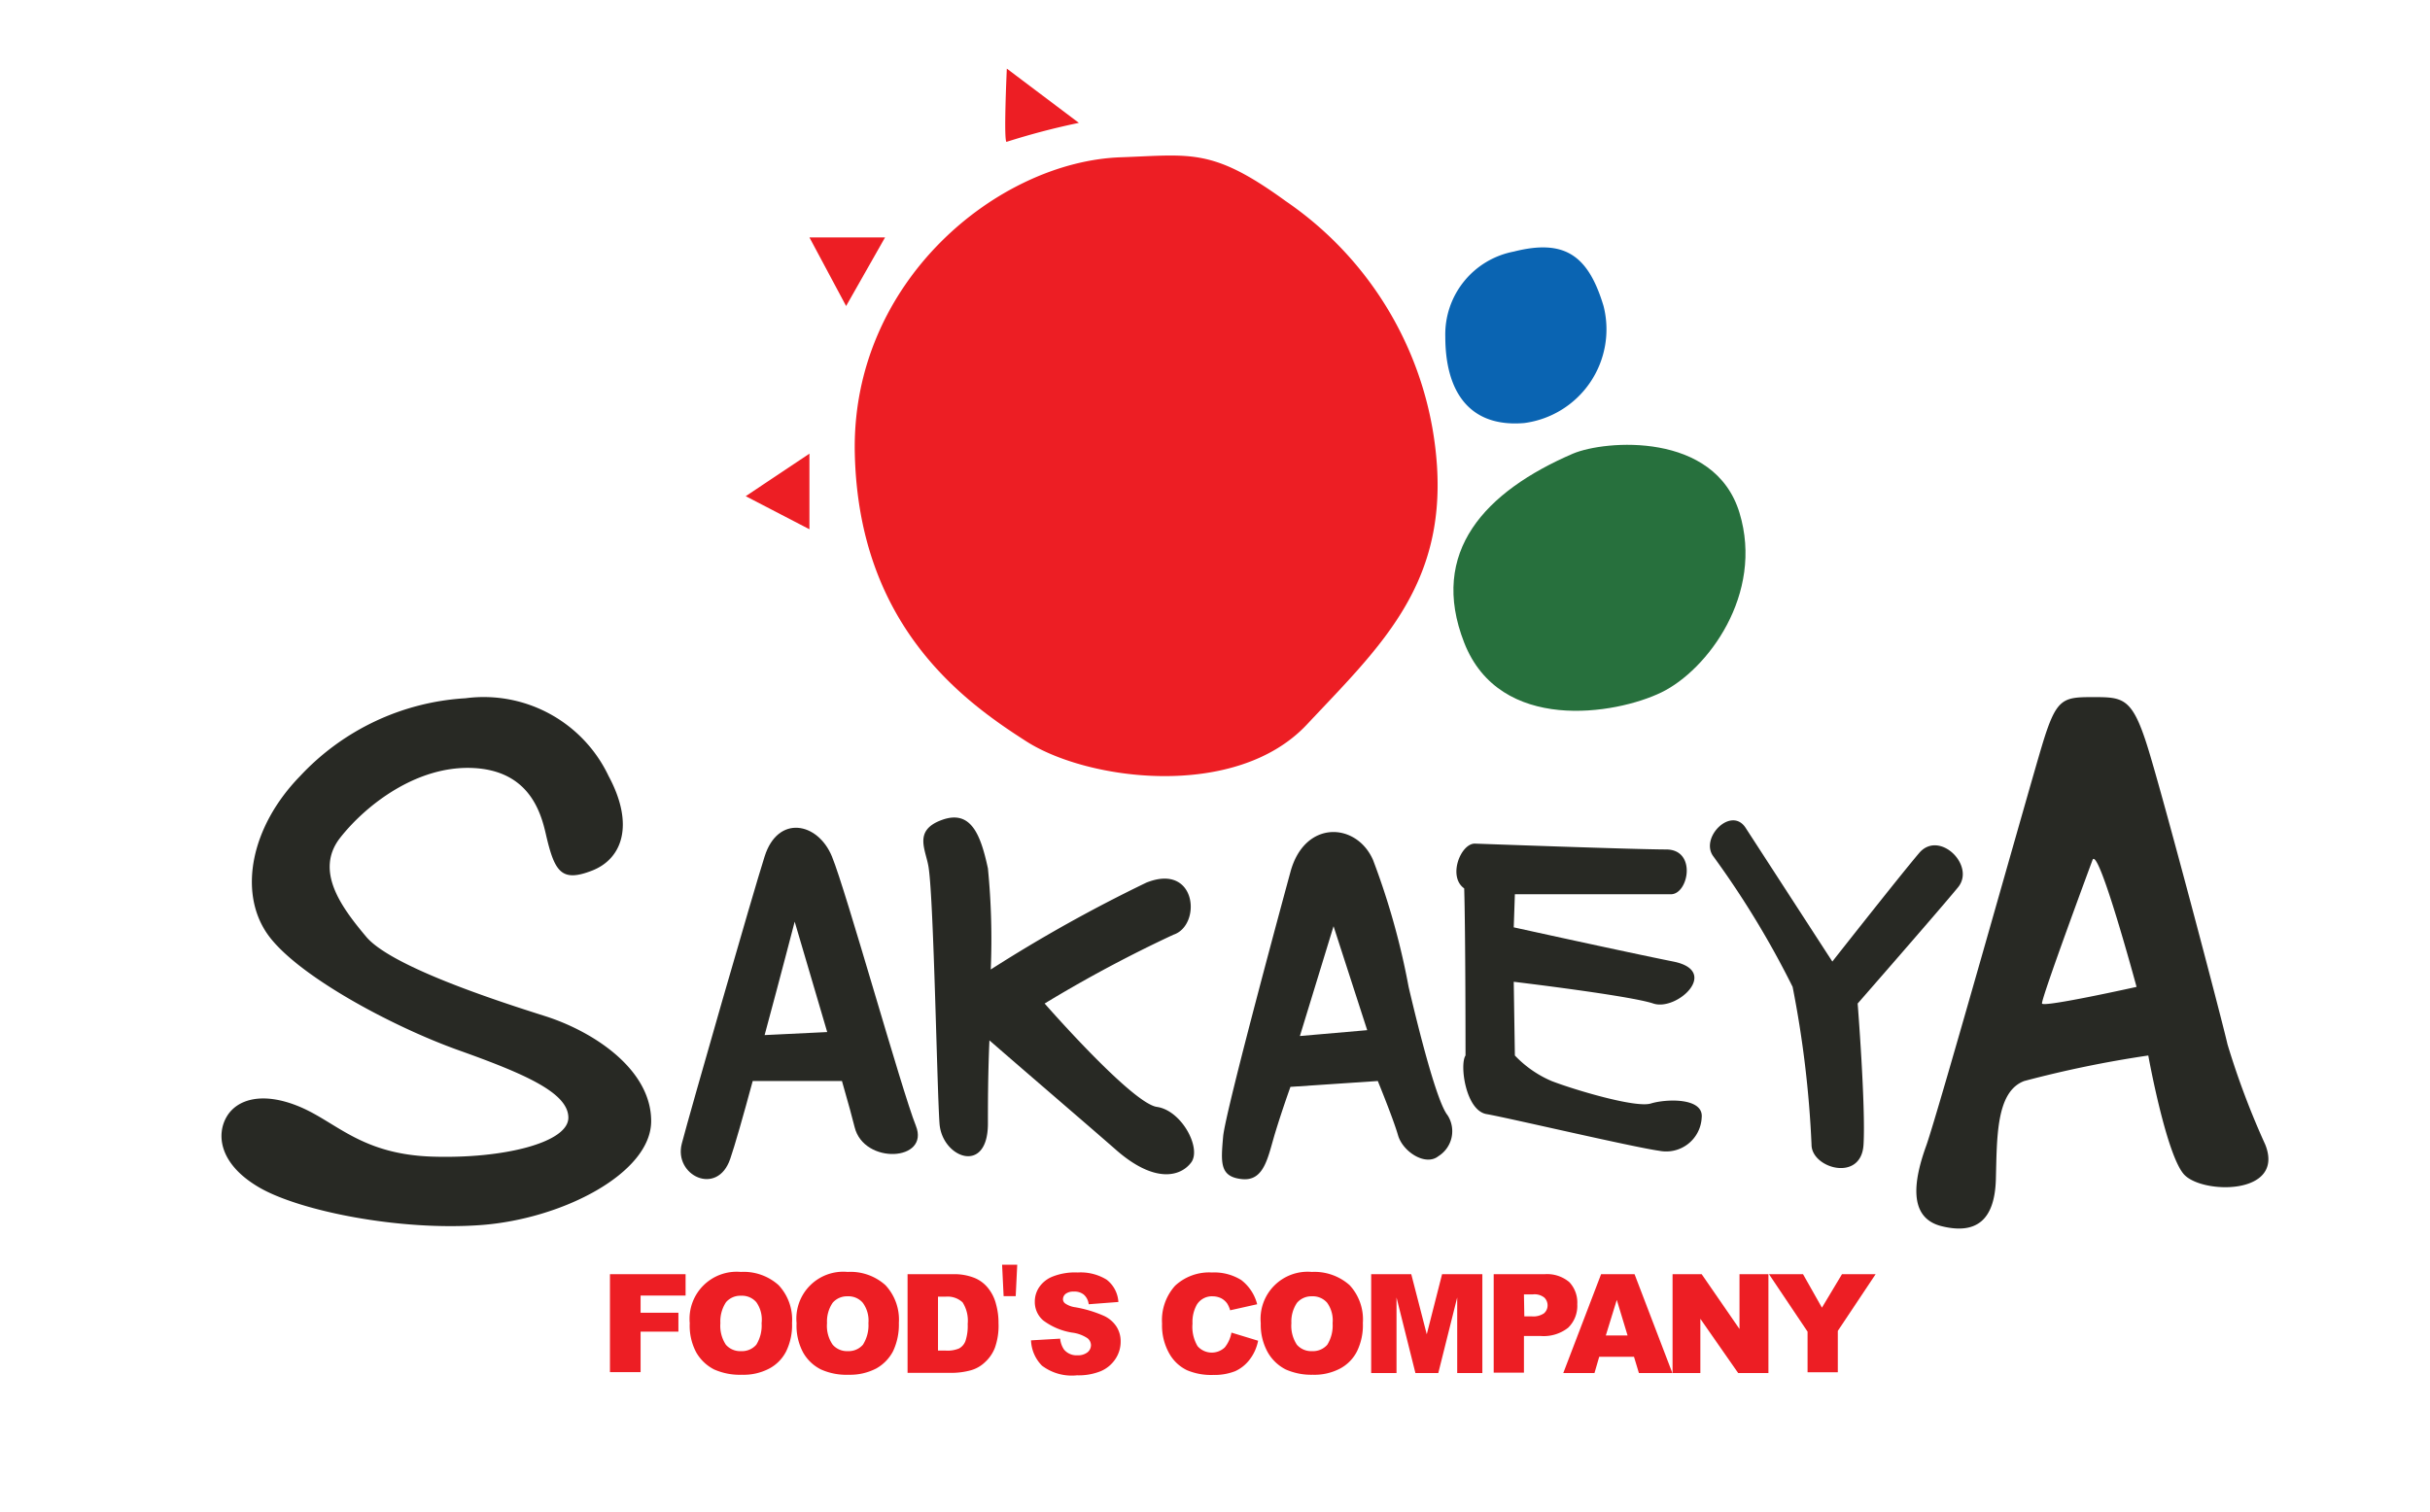
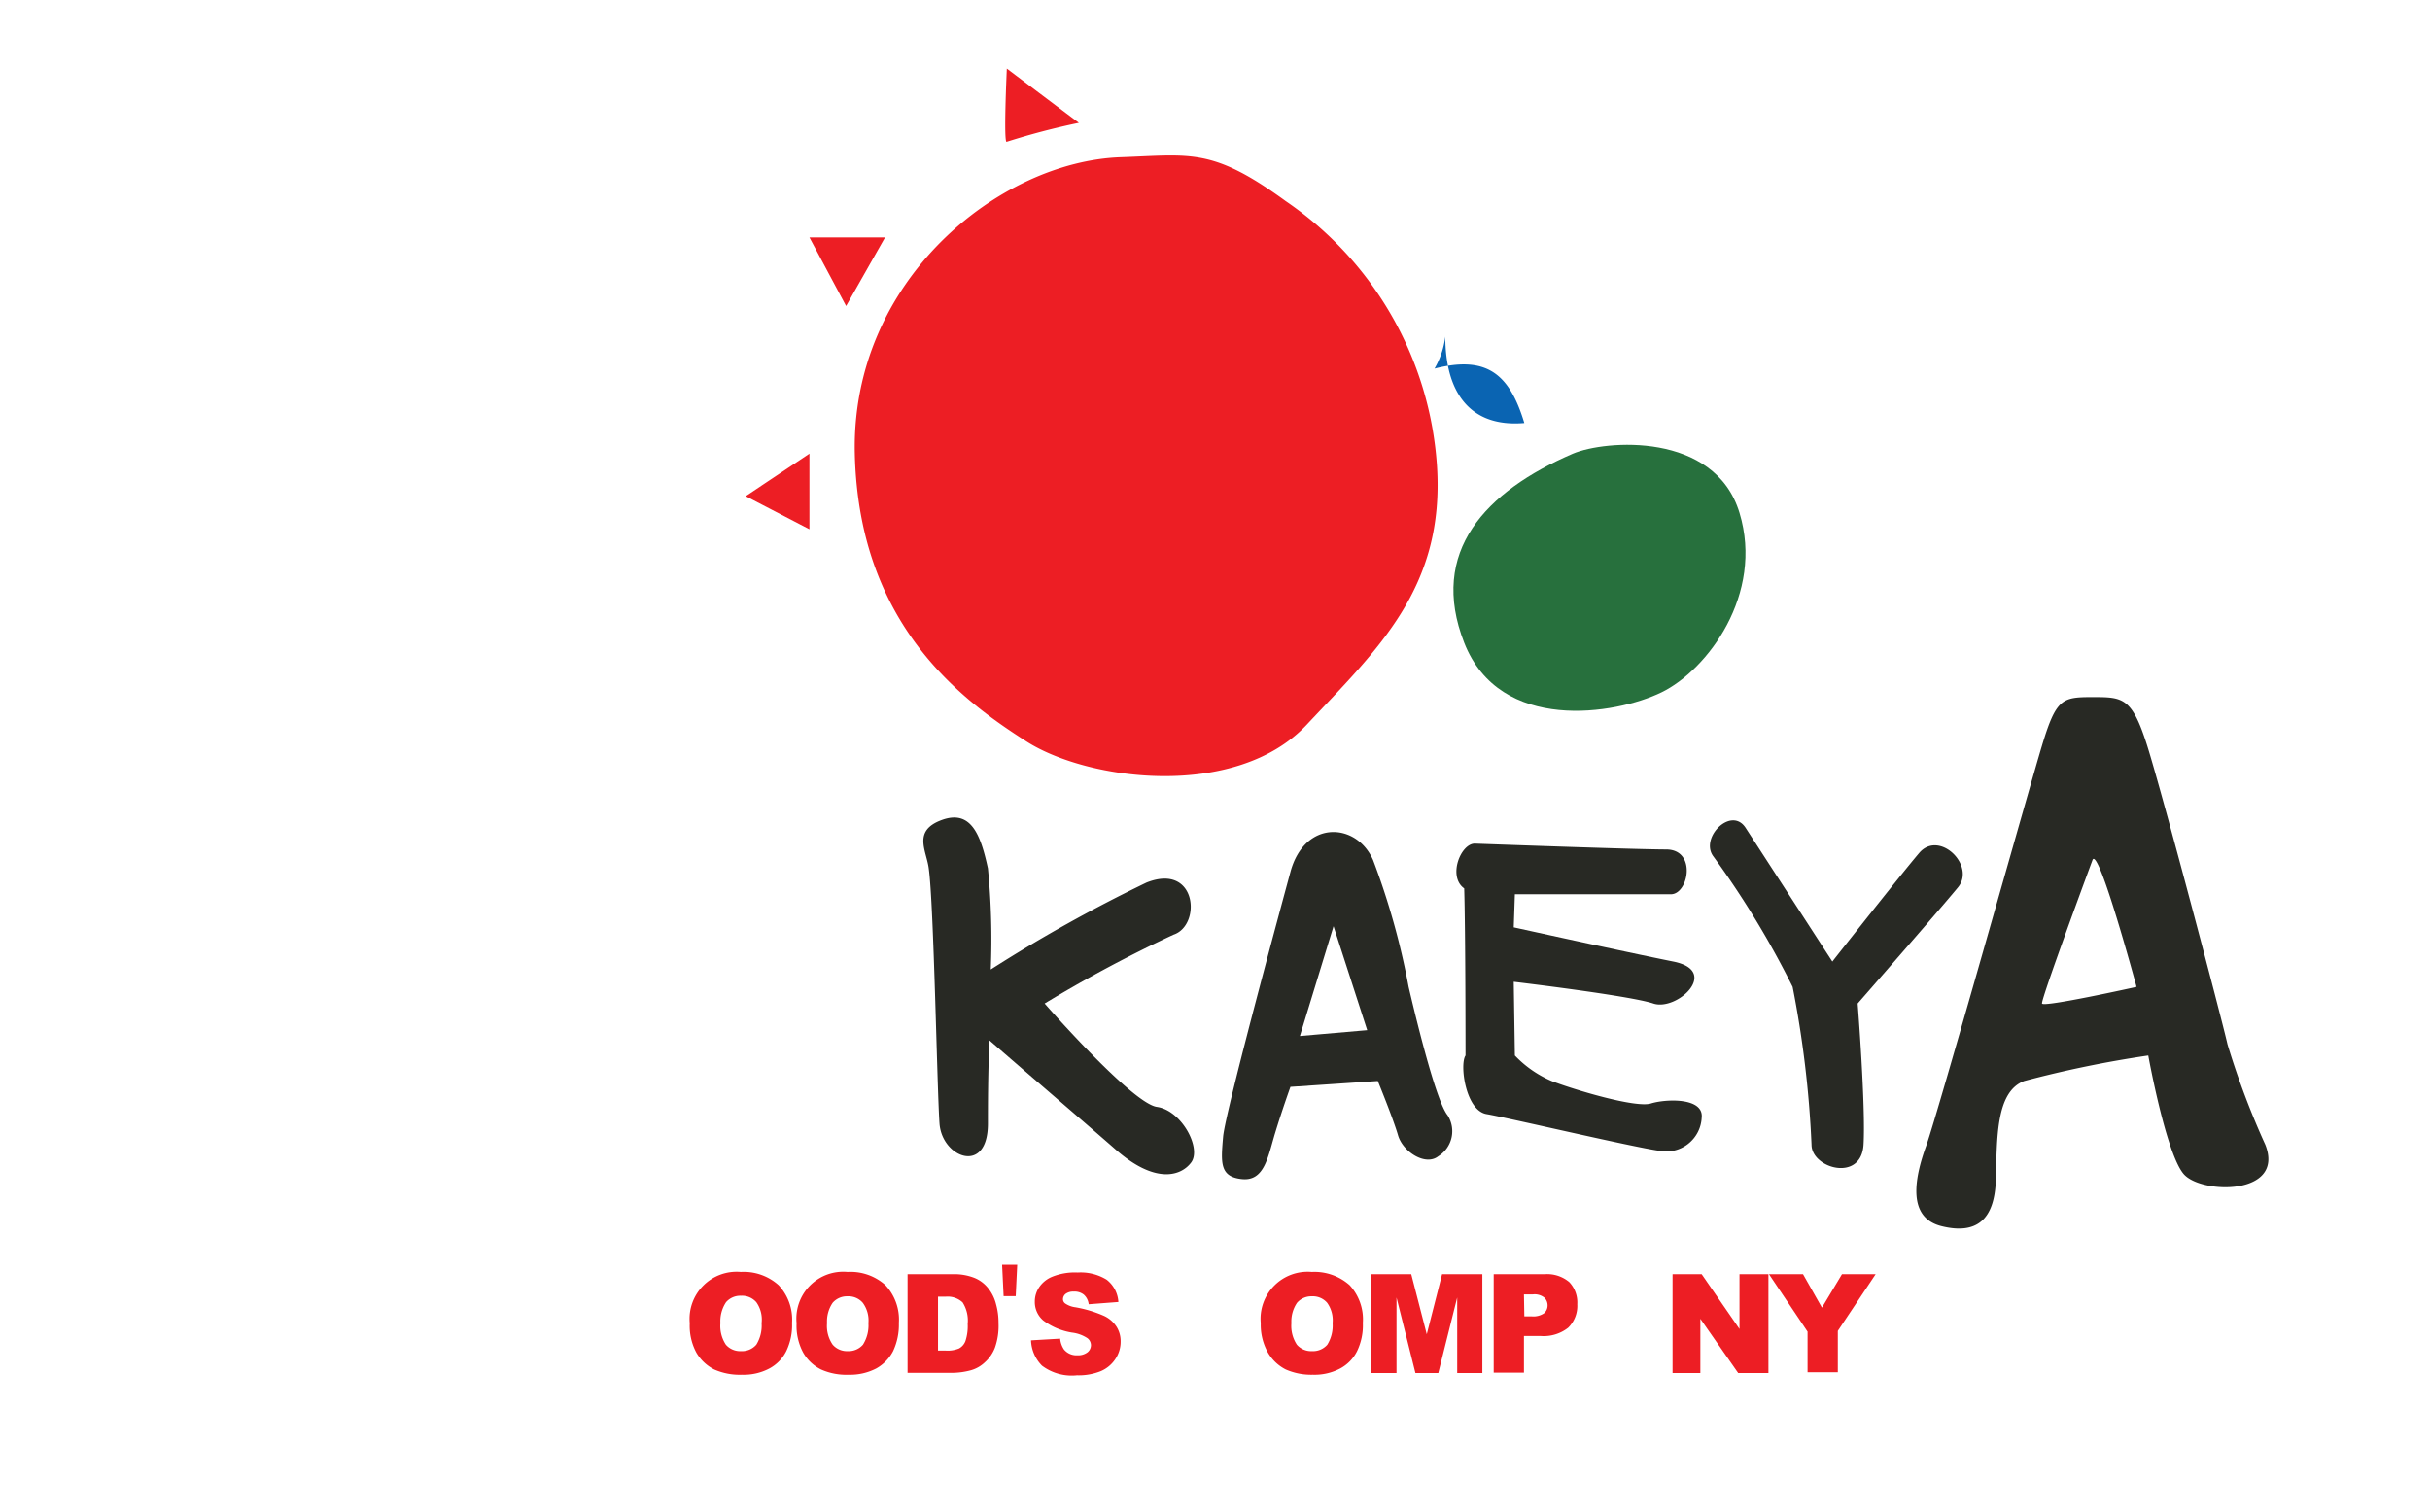
<svg xmlns="http://www.w3.org/2000/svg" id="レイヤー_1" data-name="レイヤー 1" viewBox="0 0 128.52 80">
  <defs>
    <style>.cls-1{fill:#ed1e24;}.cls-2{fill:#0a64b2;}.cls-3{fill:#27703d;}.cls-4{fill:#282924;}</style>
  </defs>
  <title>LOGO</title>
  <polygon class="cls-1" points="42.81 12.56 44.75 16.19 46.81 12.56 42.81 12.56" />
  <polygon class="cls-1" points="39.44 26.25 42.81 24 42.81 28 39.44 26.25" />
  <path class="cls-1" d="M53.25,3.63s-.19,4.06,0,3.87a38.11,38.11,0,0,1,3.81-1Z" />
  <path class="cls-1" d="M59.29,8.32C52.82,8.54,45,14.86,45.21,24S51,37.12,54.28,39.22s11.1,3.1,14.84-.89S76.42,31.1,76,24.64a18.43,18.43,0,0,0-8-14C64.11,7.81,63,8.19,59.29,8.32Z" />
-   <path class="cls-2" d="M76.44,17.81c0,2.88,1.25,4.82,4.18,4.57a5,5,0,0,0,4.19-6.19c-.81-2.69-2.06-3.56-4.75-2.88A4.46,4.46,0,0,0,76.44,17.81Z" />
+   <path class="cls-2" d="M76.44,17.81c0,2.88,1.25,4.82,4.18,4.57c-.81-2.69-2.06-3.56-4.75-2.88A4.46,4.46,0,0,0,76.44,17.81Z" />
  <path class="cls-3" d="M83.19,24c-4.64,2-7.63,5.19-5.75,10s8,3.81,10.43,2.63,5.44-5.19,4.13-9.5S84.89,23.28,83.19,24Z" />
-   <path class="cls-4" d="M28.87,44.13c.46,2,.82,2.56,2.44,1.93s2.25-2.45.88-5a7.31,7.31,0,0,0-7.57-4.12,13,13,0,0,0-8.75,4.12c-2.62,2.69-3.25,6.13-1.75,8.32s6.63,4.93,10.13,6.18,5.81,2.25,5.81,3.57-3.44,2.18-7.19,2.06-5.06-1.81-7-2.63-3.31-.43-3.87.5-.44,2.5,1.69,3.75,7.43,2.32,11.75,2,9-2.75,9-5.5-3.07-4.75-5.63-5.56-8.12-2.62-9.44-4.19-2.75-3.5-1.37-5.25,4.06-3.81,7-3.68S28.59,42.9,28.87,44.13Z" />
-   <path class="cls-4" d="M48.44,59.56c-.75-1.87-3.69-12.43-4.44-14.25s-2.86-2.22-3.56,0c-.61,1.91-3.94,13.5-4.38,15.19s1.88,2.81,2.56.81c.23-.66.69-2.27,1.19-4.12h4.72c.33,1.15.58,2.06.67,2.44C45.69,61.63,49.19,61.44,48.44,59.56Zm-8-4.8c.83-3.07,1.59-6,1.59-6l1.72,5.84Z" />
  <path class="cls-4" d="M61.19,58.56c-1.32-.18-5.94-5.47-5.94-5.47a70.69,70.69,0,0,1,6.81-3.64c1.5-.49,1.25-3.82-1.42-2.76a78.52,78.52,0,0,0-8.24,4.6,38.33,38.33,0,0,0-.15-5.35c-.38-1.75-.88-3.13-2.44-2.56S49,45,49.12,45.94c.27,1.9.44,11.69.57,13.5s2.56,2.75,2.56,0c0-.93,0-2.57.08-4.4,2,1.74,5.29,4.56,6.67,5.77,2.06,1.82,3.44,1.44,4,.69S62.5,58.75,61.19,58.56Z" />
  <path class="cls-4" d="M78,44.63c-.75,0-1.44,1.75-.56,2.37.07,2.25.07,8.84.07,8.84-.32.47,0,2.91,1.11,3.1s7.75,1.75,9.13,1.94A1.88,1.88,0,0,0,90,59.13c.12-1.07-1.88-1-2.69-.75s-4.12-.75-5.25-1.19a5.83,5.83,0,0,1-1.94-1.35l-.06-3.9s6.13.73,7.38,1.15S91,51.37,88.5,50.87s-8.44-1.81-8.44-1.81l.06-1.75h8.25c.94,0,1.38-2.37-.25-2.37S78,44.63,78,44.63Z" />
  <path class="cls-4" d="M90.62,45.31a47.87,47.87,0,0,1,4.19,6.9,55.54,55.54,0,0,1,1,8.35c0,1.25,2.63,2,2.75,0s-.31-7.47-.31-7.47,4.37-5,5.31-6.15-1-3.06-2.06-1.81-4.59,5.74-4.59,5.74l-4.59-7.08C91.56,42.63,89.88,44.33,90.62,45.31Z" />
  <path class="cls-4" d="M119.81,60.56a42.41,42.41,0,0,1-2-5.31c-.31-1.37-3.44-13.25-4.25-15.81s-1.29-2.56-2.89-2.56-1.92.07-2.67,2.56-5.5,19.44-6.13,21.19-1,3.79.82,4.24,2.81-.3,2.87-2.49,0-4.63,1.5-5.19a58.89,58.89,0,0,1,6.56-1.35s.94,5.21,1.88,6.28S120.87,63.25,119.81,60.56ZM108,53.09c-.06-.23,2.67-7.59,2.67-7.59.3-.81,2.33,6.71,2.33,6.71S108.06,53.31,108,53.09Z" />
  <path class="cls-4" d="M76.56,59c-.56-.69-1.5-4.4-2.06-6.79a38.94,38.94,0,0,0-1.88-6.71c-.87-2-3.62-2.15-4.37.63,0,0-3.44,12.62-3.56,14s-.19,2.13,1,2.25,1.37-1.19,1.75-2.44.81-2.44.81-2.44l4.62-.31s.82,2,1.07,2.87,1.45,1.65,2.13,1.11A1.56,1.56,0,0,0,76.56,59Zm-7.81-4.19L70.53,49l1.78,5.5Z" />
-   <path class="cls-1" d="M32.26,67.41h4v1.13H33.88v.91h2v1h-2v2.14H32.26Z" />
  <path class="cls-1" d="M36.48,70a2.49,2.49,0,0,1,2.7-2.71,2.76,2.76,0,0,1,2,.7,2.67,2.67,0,0,1,.71,2,3.15,3.15,0,0,1-.31,1.5,2.11,2.11,0,0,1-.89.91,2.91,2.91,0,0,1-1.45.33,3.35,3.35,0,0,1-1.47-.28,2.29,2.29,0,0,1-.94-.89A3,3,0,0,1,36.48,70Zm1.62,0a1.81,1.81,0,0,0,.29,1.14,1,1,0,0,0,.8.34,1,1,0,0,0,.81-.34A1.92,1.92,0,0,0,40.28,70,1.59,1.59,0,0,0,40,68.89a1,1,0,0,0-.81-.34,1,1,0,0,0-.79.34A1.83,1.83,0,0,0,38.1,70Z" />
  <path class="cls-1" d="M42.13,70a2.48,2.48,0,0,1,2.7-2.71,2.76,2.76,0,0,1,2,.7,2.67,2.67,0,0,1,.71,2,3.28,3.28,0,0,1-.31,1.5,2.23,2.23,0,0,1-.89.91,3,3,0,0,1-1.46.33,3.28,3.28,0,0,1-1.46-.28,2.23,2.23,0,0,1-.94-.89A3,3,0,0,1,42.13,70Zm1.61,0a1.75,1.75,0,0,0,.3,1.14,1,1,0,0,0,.8.34,1,1,0,0,0,.8-.34A1.91,1.91,0,0,0,45.93,70a1.58,1.58,0,0,0-.3-1.08,1,1,0,0,0-.81-.34,1,1,0,0,0-.78.34A1.76,1.76,0,0,0,43.74,70Z" />
  <path class="cls-1" d="M48,67.41h2.4a2.89,2.89,0,0,1,1.15.2,1.78,1.78,0,0,1,.72.55,2.2,2.2,0,0,1,.41.84,3.63,3.63,0,0,1,.13,1,3.46,3.46,0,0,1-.19,1.3,2,2,0,0,1-.53.77,1.76,1.76,0,0,1-.73.42,3.91,3.91,0,0,1-1,.14H48Zm1.61,1.19v2.85H50a1.58,1.58,0,0,0,.72-.11.74.74,0,0,0,.34-.39,2.51,2.51,0,0,0,.12-.91,1.79,1.79,0,0,0-.27-1.14,1.16,1.16,0,0,0-.9-.3Z" />
  <path class="cls-1" d="M53,66.91h.8l-.08,1.66h-.64Z" />
  <path class="cls-1" d="M54.53,70.91l1.54-.09a1.24,1.24,0,0,0,.2.57.85.85,0,0,0,.71.31.81.81,0,0,0,.54-.16.49.49,0,0,0,.18-.38.48.48,0,0,0-.18-.36,1.88,1.88,0,0,0-.82-.3,3.45,3.45,0,0,1-1.52-.64,1.28,1.28,0,0,1-.45-1,1.35,1.35,0,0,1,.23-.76,1.53,1.53,0,0,1,.7-.56A3.21,3.21,0,0,1,57,67.32a2.62,2.62,0,0,1,1.53.38,1.61,1.61,0,0,1,.62,1.18L57.58,69a.8.8,0,0,0-.26-.51.78.78,0,0,0-.53-.16.67.67,0,0,0-.43.12.37.37,0,0,0-.14.29.28.28,0,0,0,.12.22,1.22,1.22,0,0,0,.54.2,6.51,6.51,0,0,1,1.52.46,1.58,1.58,0,0,1,.66.58,1.44,1.44,0,0,1,.21.77,1.64,1.64,0,0,1-.28.93,1.74,1.74,0,0,1-.77.64,3.13,3.13,0,0,1-1.26.22,2.61,2.61,0,0,1-1.85-.51A2,2,0,0,1,54.53,70.91Z" />
-   <path class="cls-1" d="M65.13,70.5l1.41.43a2.38,2.38,0,0,1-.45,1,2,2,0,0,1-.76.61,3,3,0,0,1-1.16.2,3.29,3.29,0,0,1-1.39-.25,2.13,2.13,0,0,1-.93-.87,3,3,0,0,1-.39-1.6,2.72,2.72,0,0,1,.69-2,2.64,2.64,0,0,1,1.95-.7,2.69,2.69,0,0,1,1.55.4A2.34,2.34,0,0,1,66.49,69l-1.43.32a1.33,1.33,0,0,0-.15-.35.91.91,0,0,0-.33-.29,1.05,1.05,0,0,0-.44-.1.94.94,0,0,0-.84.44,1.87,1.87,0,0,0-.23,1,2,2,0,0,0,.27,1.2,1,1,0,0,0,1.44.06A1.73,1.73,0,0,0,65.13,70.5Z" />
  <path class="cls-1" d="M66.68,70a2.49,2.49,0,0,1,2.7-2.71,2.8,2.8,0,0,1,2,.7,2.67,2.67,0,0,1,.7,2,3.15,3.15,0,0,1-.31,1.5,2.11,2.11,0,0,1-.89.91,2.91,2.91,0,0,1-1.45.33A3.35,3.35,0,0,1,68,72.45a2.29,2.29,0,0,1-.94-.89A3,3,0,0,1,66.68,70Zm1.62,0a1.81,1.81,0,0,0,.29,1.14,1,1,0,0,0,.8.34,1,1,0,0,0,.81-.34A1.92,1.92,0,0,0,70.48,70a1.59,1.59,0,0,0-.29-1.08,1,1,0,0,0-.81-.34,1,1,0,0,0-.78.34A1.76,1.76,0,0,0,68.3,70Z" />
  <path class="cls-1" d="M72.52,67.41h2.12l.82,3.18.81-3.18H78.4v5.23H77.07v-4l-1,4H74.86l-1-4v4H72.52Z" />
  <path class="cls-1" d="M79,67.41h2.69a1.82,1.82,0,0,1,1.31.42A1.57,1.57,0,0,1,83.42,69a1.61,1.61,0,0,1-.48,1.24,2.09,2.09,0,0,1-1.45.44H80.6v1.94H79Zm1.62,2.23H81a1,1,0,0,0,.66-.16.55.55,0,0,0,.19-.42.57.57,0,0,0-.17-.41.82.82,0,0,0-.62-.17H80.6Z" />
-   <path class="cls-1" d="M86.42,71.78H84.58l-.25.86H82.68l2-5.23h1.77l2,5.23H86.68Zm-.34-1.13-.57-1.88-.58,1.88Z" />
  <path class="cls-1" d="M88.46,67.41H90l2,2.9v-2.9h1.53v5.23H91.93l-2-2.87v2.87H88.46Z" />
  <path class="cls-1" d="M93.56,67.41h1.8l1,1.77,1.06-1.77h1.78l-2,3v2.19H95.6V70.45Z" />
</svg>